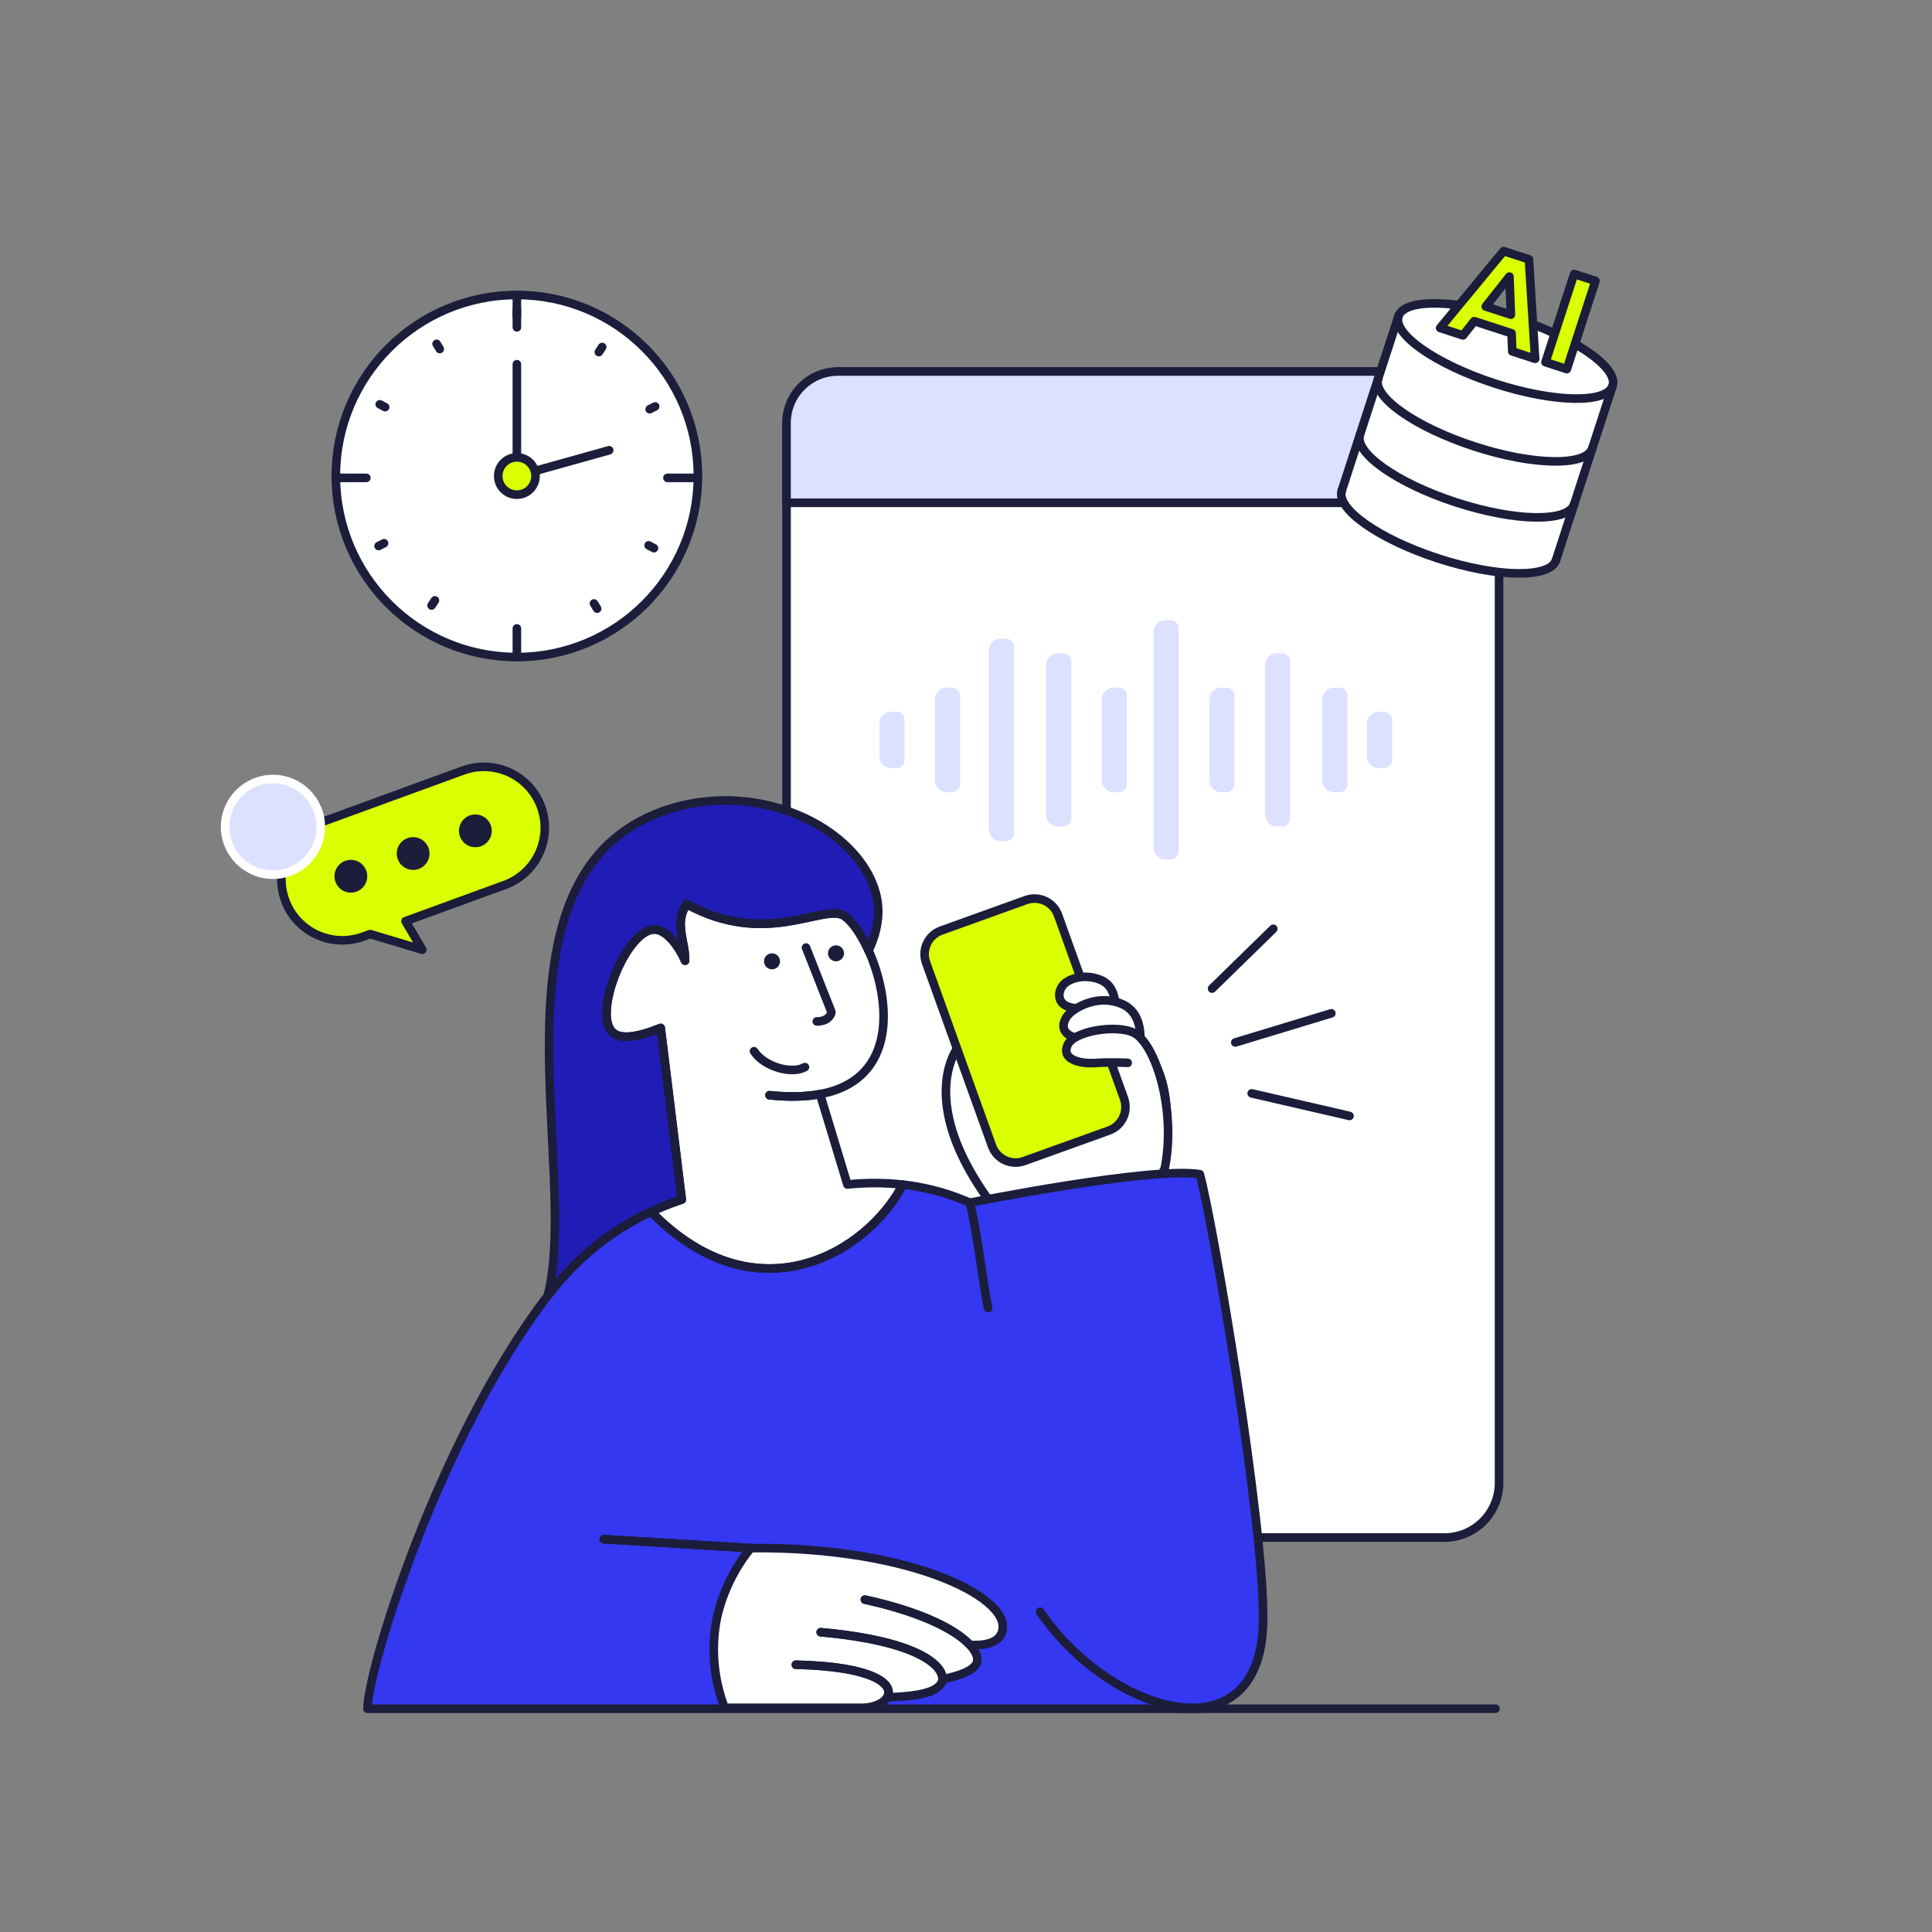
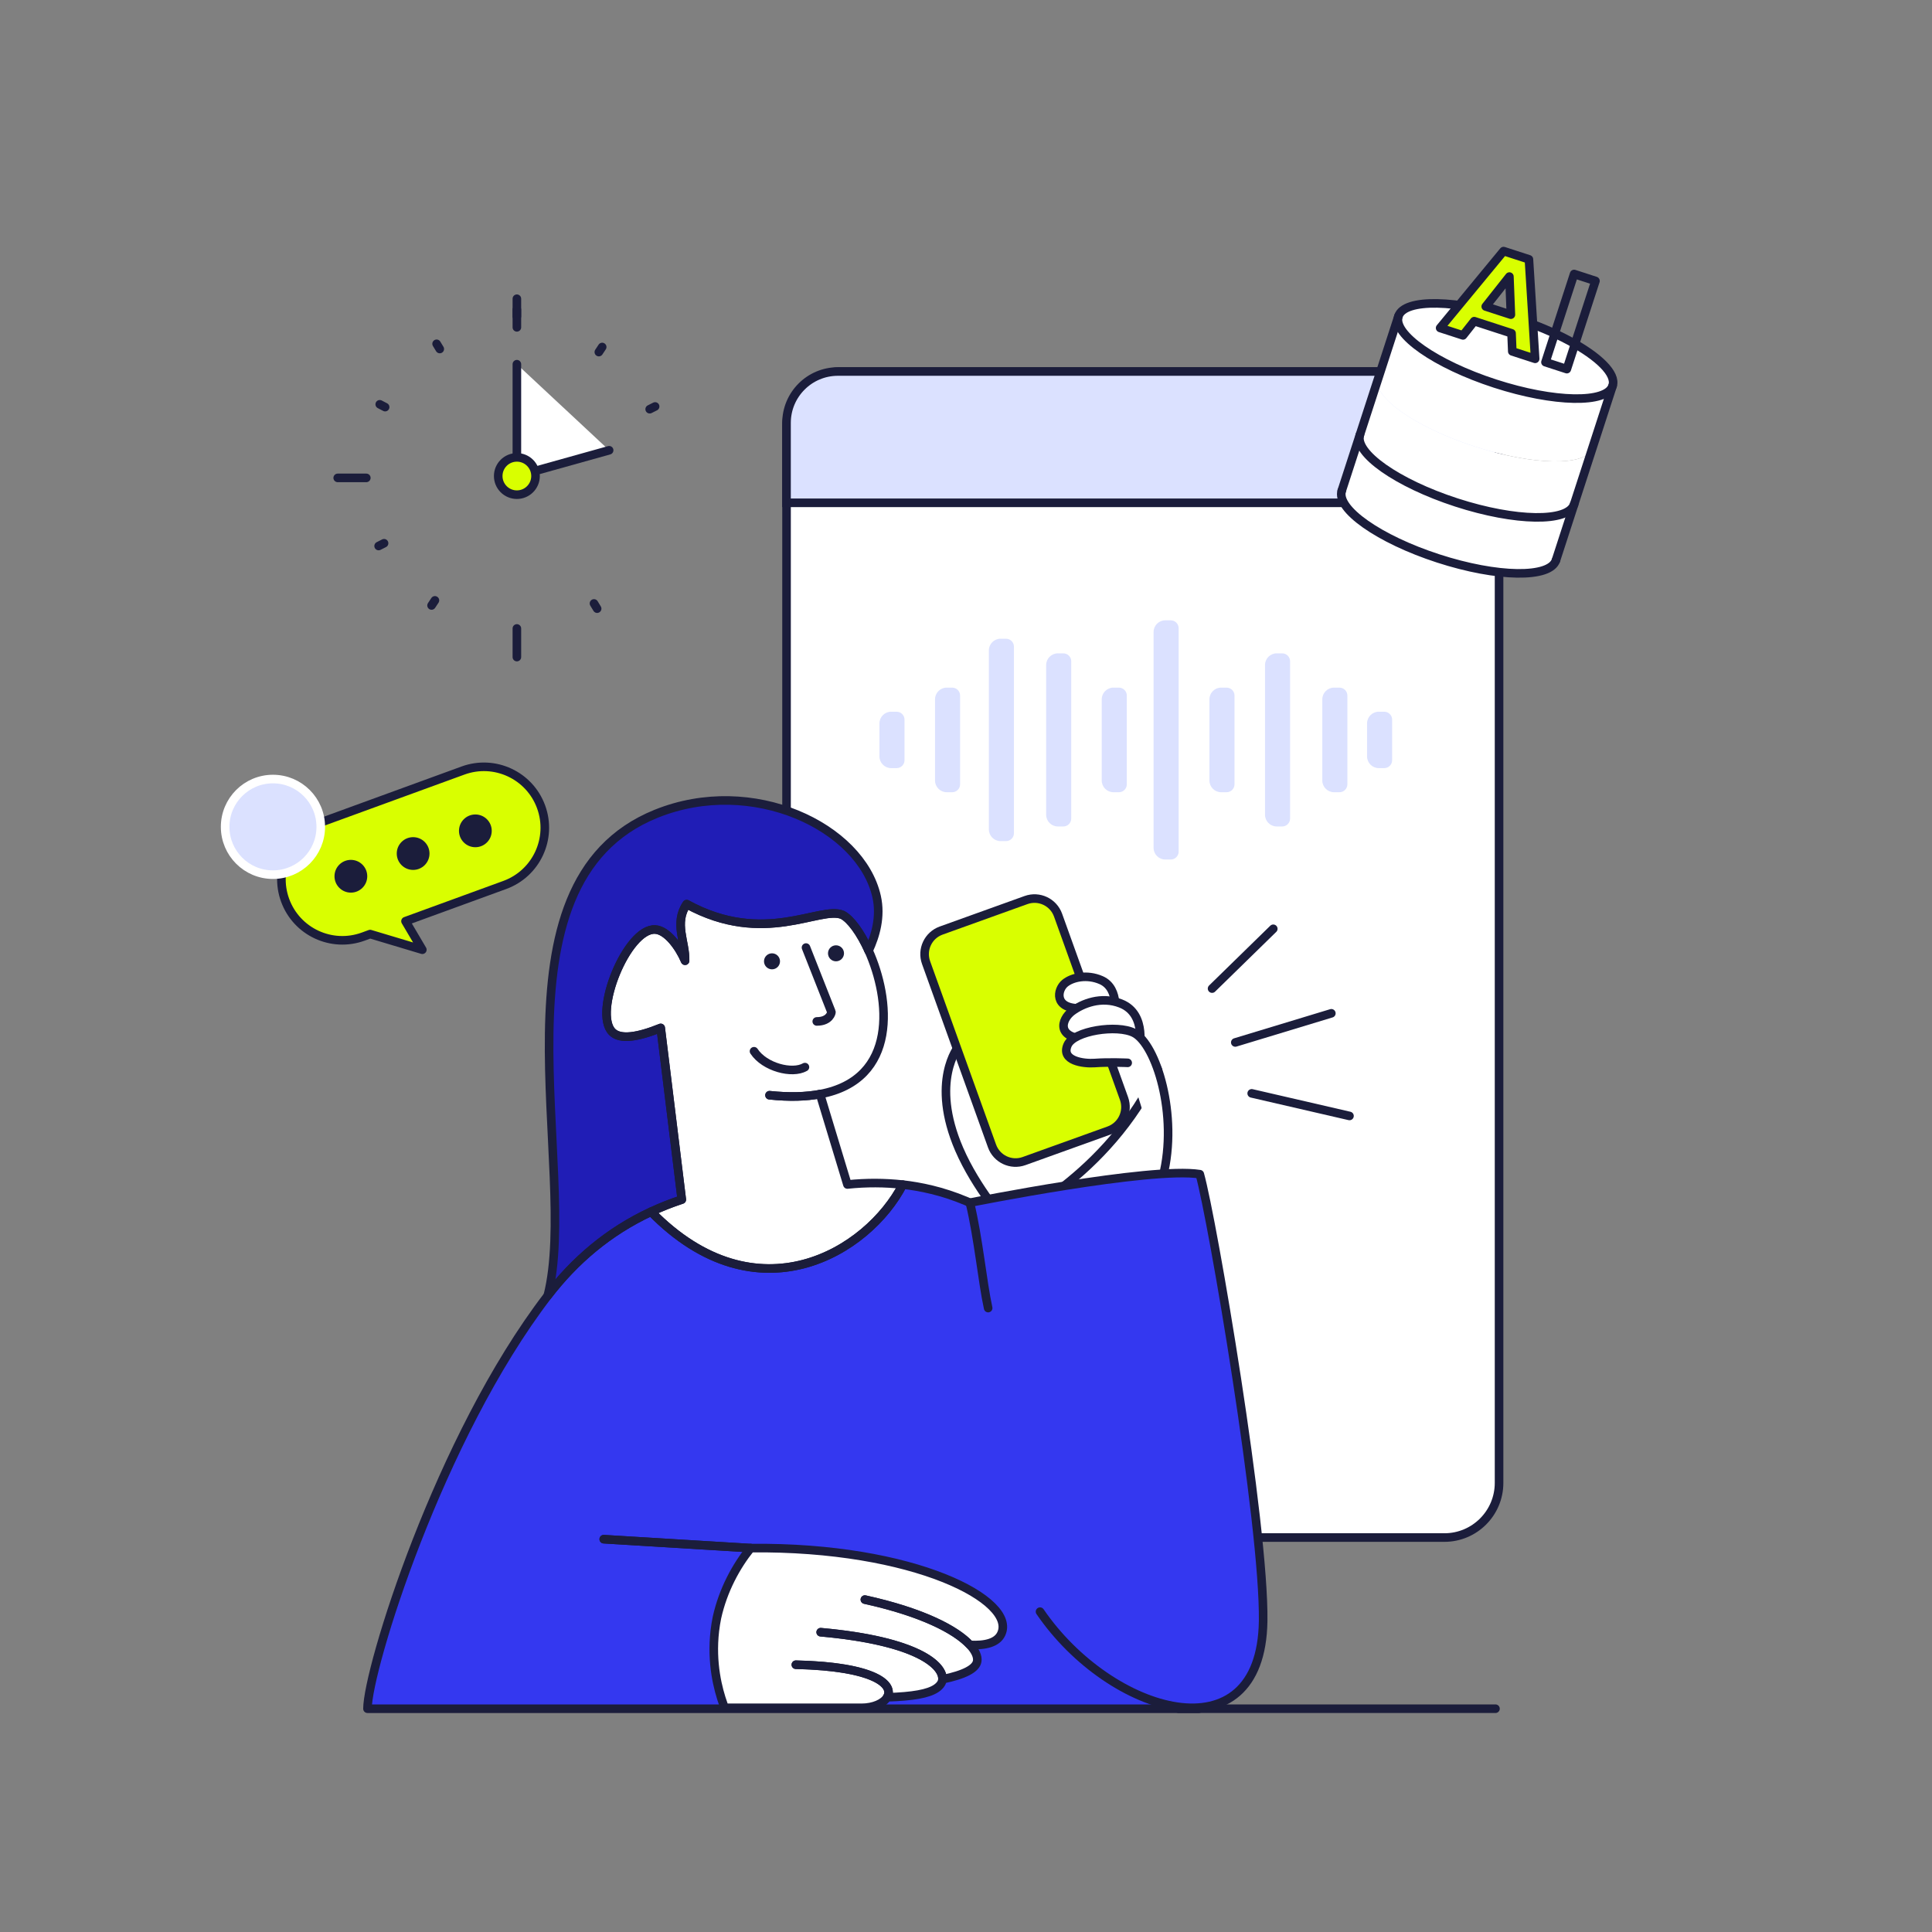
<svg xmlns="http://www.w3.org/2000/svg" width="480" height="480" viewBox="0 0 480 480" fill="none">
  <rect x="0" y="0" width="480" height="480" fill="#808080" stroke="none" />
  <g clip-path="url(#clip0_15_9312)">
    <path d="M358.859 92.299H208.992C201.493 92.299 195.413 98.378 195.413 105.877V368.421C195.413 375.921 201.493 382 208.992 382H358.859C366.358 382 372.437 375.921 372.437 368.421V105.877C372.437 98.378 366.358 92.299 358.859 92.299Z" fill="white" stroke="#1B1D3B" stroke-width="2.133" stroke-miterlimit="10" />
    <path d="M208.181 92.299H359.664C366.709 92.299 372.432 98.021 372.432 105.067V124.923H195.408V105.067C195.408 98.021 201.131 92.299 208.176 92.299H208.181Z" fill="#DBE1FF" stroke="#1B1D3B" stroke-width="2.133" stroke-miterlimit="10" />
-     <path d="M273.579 255.664C273.579 255.664 283.323 256.267 287.696 265.835C290.837 272.704 290.213 284.16 288.923 292.32C275.355 292.293 250.064 303.771 250.064 303.771C250.064 303.771 242.544 295.339 238.304 285.525C231.013 268.64 238.117 260.032 238.117 260.032L246.944 284.576L273.579 255.664Z" stroke="#1B1D3B" stroke-width="2.133" stroke-linecap="round" stroke-linejoin="round" />
+     <path d="M273.579 255.664C273.579 255.664 283.323 256.267 287.696 265.835C275.355 292.293 250.064 303.771 250.064 303.771C250.064 303.771 242.544 295.339 238.304 285.525C231.013 268.64 238.117 260.032 238.117 260.032L246.944 284.576L273.579 255.664Z" stroke="#1B1D3B" stroke-width="2.133" stroke-linecap="round" stroke-linejoin="round" />
    <path d="M254.916 223.614L233.827 231.198C230.595 232.36 228.918 235.922 230.08 239.154L246.466 284.719C247.628 287.951 251.19 289.628 254.422 288.466L275.511 280.882C278.743 279.72 280.42 276.158 279.258 272.926L262.872 227.361C261.71 224.13 258.147 222.452 254.916 223.614Z" fill="#D9FF00" />
    <path d="M254.916 223.614L233.827 231.198C230.595 232.36 228.918 235.922 230.08 239.154L246.466 284.719C247.628 287.951 251.19 289.628 254.422 288.466L275.511 280.882C278.743 279.72 280.42 276.158 279.258 272.926L262.872 227.361C261.71 224.13 258.147 222.452 254.916 223.614Z" stroke="#1B1D3B" stroke-width="2.133" stroke-linecap="round" stroke-linejoin="round" />
    <path d="M224.293 294.309C215.653 311.051 188.091 327.941 161.76 301.04C164.187 299.915 166.72 298.901 169.392 298.032C167.643 283.819 165.899 269.6 164.149 255.387C158.475 257.685 154.08 258.384 152.101 256.395C147.291 251.563 155.808 230.571 162.768 230.944C165.701 231.093 168.731 235.227 170.203 238.699C170.341 234.016 167.397 229.397 170.603 224.635C189.84 235.211 203.765 224.976 209.307 227.312C211.312 228.331 213.787 231.707 215.803 236.176C221.216 248.208 223.285 268.197 203.728 271.84L210.528 294.283C215.264 293.781 219.856 293.813 224.288 294.315L224.293 294.309Z" fill="white" />
    <path d="M248.736 405.995C247.685 408.133 244.827 408.885 240.965 408.677C242.379 410.203 242.949 411.589 242.789 412.677C242.517 414.571 239.637 416.08 234.149 417.216C234.117 417.627 234 417.989 233.803 418.299C233.525 418.731 233.131 419.125 232.613 419.472C230.64 420.805 226.821 421.493 220.405 421.691C219.504 423.195 217.019 424.309 214.037 424.309H180.059C179.936 424.016 179.829 423.717 179.717 423.424C178.4 419.739 176.667 413.237 177.6 405.173C177.728 404.053 177.909 402.981 178.123 401.936C179.643 395.051 182.901 389.083 186.512 384.629C227.253 384.197 252.789 397.691 248.736 406V405.995Z" fill="white" />
    <path d="M269.083 320.389C256.571 305.456 241.579 296.235 224.293 294.309C215.653 311.051 188.091 327.941 161.76 301.04C151.093 305.995 142.693 313.285 136.08 321.909C108.992 357.243 91.296 414.827 91.296 424.523H297.877C294.421 382.4 292.779 353.056 269.077 320.389H269.083ZM248.736 405.995C247.685 408.133 244.827 408.885 240.965 408.677C242.379 410.203 242.949 411.589 242.789 412.677C242.517 414.571 239.637 416.08 234.149 417.216C234.117 417.627 234 417.989 233.803 418.299C233.525 418.731 233.131 419.125 232.613 419.472C230.64 420.805 226.821 421.493 220.405 421.691C219.504 423.195 217.019 424.309 214.037 424.309H180.059C179.936 424.016 179.829 423.717 179.717 423.424C178.4 419.739 176.667 413.237 177.6 405.173C177.728 404.053 177.909 402.981 178.123 401.936C179.643 395.051 182.901 389.083 186.512 384.629C227.253 384.197 252.789 397.691 248.736 406V405.995Z" fill="#3438F0" />
    <path d="M215.808 236.171C213.787 231.701 211.317 228.325 209.312 227.307C203.765 224.971 189.84 235.205 170.608 224.629C167.403 229.387 170.341 234.011 170.208 238.693C168.731 235.221 165.707 231.093 162.773 230.939C155.813 230.571 147.296 251.557 152.107 256.389C154.091 258.379 158.485 257.685 164.155 255.381C165.904 269.595 167.648 283.813 169.397 298.027C166.725 298.896 164.192 299.909 161.765 301.035C151.099 305.989 142.699 313.28 136.085 321.904C142.203 283.451 122.779 216.704 163.013 202.176C186.869 192.528 213.893 205.445 217.792 222.736C218.917 227.733 217.52 232.507 215.808 236.165V236.171Z" fill="#201DB6" />
    <path d="M197.728 413.595C211.253 413.899 217.707 416.128 219.883 418.48C220.496 419.136 220.768 419.813 220.768 420.448C220.768 420.88 220.64 421.296 220.405 421.691" stroke="#1B1D3B" stroke-width="2.133" stroke-linecap="round" stroke-linejoin="round" />
    <path d="M214.875 397.413C229.051 400.539 237.099 404.779 240.64 408.336C240.752 408.448 240.859 408.565 240.965 408.677" stroke="#1B1D3B" stroke-width="2.133" stroke-linecap="round" stroke-linejoin="round" />
    <path d="M203.899 405.515C221.456 407.088 229.541 410.741 232.603 413.909C233.707 415.061 234.155 416.139 234.155 417.035C234.155 417.093 234.155 417.157 234.149 417.216" stroke="#1B1D3B" stroke-width="2.133" stroke-linecap="round" stroke-linejoin="round" />
    <path d="M191.184 272.101C196.117 272.624 200.261 272.485 203.733 271.834" stroke="#1B1D3B" stroke-width="2.133" stroke-linecap="round" stroke-linejoin="round" />
    <path d="M186.507 384.624L150 382.405" stroke="#1B1D3B" stroke-width="2.133" stroke-linecap="round" stroke-linejoin="round" />
    <path d="M234.144 417.216C234.112 417.621 233.995 417.984 233.797 418.293C233.52 418.731 233.125 419.12 232.613 419.467C230.64 420.805 226.821 421.493 220.405 421.685M234.144 417.216C234.379 413.877 228.229 407.691 203.899 405.515C228.229 407.691 234.379 413.883 234.144 417.216ZM234.144 417.216C239.632 416.08 242.517 414.565 242.789 412.677C242.944 411.589 242.379 410.203 240.965 408.672M240.965 408.672C237.621 405.051 229.509 400.629 214.88 397.413C229.509 400.629 237.616 405.051 240.965 408.672ZM240.965 408.672C244.827 408.88 247.685 408.133 248.731 405.989C252.784 397.685 227.253 384.187 186.507 384.619C182.901 389.077 179.637 395.045 178.117 401.925C177.909 402.971 177.728 404.043 177.6 405.163C176.672 413.227 178.395 419.733 179.712 423.419C179.824 423.712 179.931 424.005 180.053 424.304H214.037C217.019 424.304 219.504 423.195 220.405 421.685M220.405 421.685C222.208 418.661 217.611 414.037 197.728 413.595C217.611 414.043 222.213 418.661 220.405 421.685Z" stroke="#1B1D3B" stroke-width="2.133" stroke-linecap="round" stroke-linejoin="round" />
    <path d="M203.733 271.835C223.285 268.192 221.227 248.203 215.803 236.171" stroke="#1B1D3B" stroke-width="2.133" stroke-linecap="round" stroke-linejoin="round" />
    <path d="M215.803 236.176C213.787 231.701 211.312 228.325 209.307 227.307C203.765 224.971 189.84 235.205 170.603 224.629C167.397 229.387 170.336 234.005 170.203 238.693C168.731 235.221 165.701 231.093 162.768 230.939C155.803 230.571 147.285 251.563 152.101 256.395C154.085 258.384 158.475 257.685 164.149 255.387C165.893 269.605 167.643 283.819 169.387 298.037C166.72 298.907 164.187 299.925 161.76 301.051C188.085 327.952 215.648 311.061 224.293 294.315C219.856 293.819 215.269 293.787 210.533 294.283L203.733 271.84M203.733 271.84C200.261 272.485 196.123 272.624 191.184 272.107C196.117 272.624 200.261 272.485 203.733 271.84Z" stroke="#1B1D3B" stroke-width="2.133" stroke-linecap="round" stroke-linejoin="round" />
    <path d="M136.08 321.909C142.693 313.285 151.093 305.995 161.76 301.045C188.085 327.947 215.648 311.056 224.293 294.309C241.573 296.24 277.44 308.341 284.88 377.365L297.877 424.528H91.301C91.301 414.832 108.997 357.243 136.085 321.915" stroke="#1B1D3B" stroke-width="2.133" stroke-linecap="round" stroke-linejoin="round" />
    <path d="M161.765 301.045C164.192 299.92 166.725 298.907 169.392 298.032C167.648 283.813 165.899 269.6 164.155 255.381C158.48 257.68 154.085 258.379 152.107 256.389C147.291 251.557 155.808 230.565 162.773 230.933C165.701 231.088 168.731 235.216 170.208 238.688C170.341 234 167.403 229.387 170.608 224.624C189.845 235.195 203.776 224.96 209.312 227.301C211.317 228.325 213.792 231.696 215.808 236.171C217.515 232.512 218.917 227.739 217.792 222.741C213.893 205.451 187.008 192.501 163.013 202.181C120.048 219.515 144.101 290.443 136.085 321.909C142.699 313.285 151.099 305.995 161.765 301.045Z" stroke="#1B1D3B" stroke-width="2.133" stroke-linecap="round" stroke-linejoin="round" />
    <path d="M186.507 384.624L150 382.405" stroke="#1B1D3B" stroke-width="2.133" stroke-linecap="round" stroke-linejoin="round" />
    <path d="M187.333 261.179C189.947 265.152 196.8 266.933 199.984 265.12" stroke="#1B1D3B" stroke-width="2.133" stroke-linecap="round" stroke-linejoin="round" />
    <path d="M200.251 235.419L206.56 251.408C206.629 251.552 206.149 253.776 202.923 253.771" stroke="#1B1D3B" stroke-width="2.133" stroke-linecap="round" stroke-linejoin="round" />
    <path d="M207.701 238.837C208.8 238.837 209.691 237.947 209.691 236.848C209.691 235.749 208.8 234.859 207.701 234.859C206.603 234.859 205.712 235.749 205.712 236.848C205.712 237.947 206.603 238.837 207.701 238.837Z" fill="#1B1D3B" />
    <path d="M191.803 240.827C192.901 240.827 193.792 239.936 193.792 238.837C193.792 237.739 192.901 236.848 191.803 236.848C190.704 236.848 189.813 237.739 189.813 238.837C189.813 239.936 190.704 240.827 191.803 240.827Z" fill="#1B1D3B" />
    <path d="M371.547 424.523H292.784" stroke="#1B1D3B" stroke-width="2.133" stroke-linecap="round" stroke-linejoin="round" />
    <path d="M276.832 252.939C276.832 252.939 278.464 245.637 273.557 243.504C270.048 241.979 266.411 242.8 264.603 244.267C262.608 245.883 261.883 250.517 268.123 250.517C274.395 250.517 276.832 252.939 276.832 252.939Z" fill="white" stroke="#1B1D3B" stroke-width="2.133" stroke-linecap="round" stroke-linejoin="round" />
    <path d="M282.933 261.179C282.933 261.179 285.243 251.968 278.432 249.312C273.557 247.413 268.896 249.365 266.379 251.221C263.595 253.269 262.16 258.219 270.832 258.176C279.504 258.133 282.933 261.179 282.933 261.179Z" fill="white" stroke="#1B1D3B" stroke-width="2.133" stroke-linecap="round" stroke-linejoin="round" />
    <path d="M288.923 292.315C292.805 277.003 287.195 259.429 281.781 256.635C277.557 254.453 266.8 256.101 265.243 259.616C263.488 263.584 269.237 264.299 271.941 264.107C275.595 263.84 280.171 264.059 280.171 264.059" fill="white" />
    <path d="M288.923 292.315C292.805 277.003 287.195 259.429 281.781 256.635C277.557 254.453 266.8 256.101 265.243 259.616C263.488 263.584 269.237 264.299 271.941 264.107C275.595 263.84 280.171 264.059 280.171 264.059" stroke="#1B1D3B" stroke-width="2.133" stroke-linecap="round" stroke-linejoin="round" />
    <path d="M245.504 324.987C244.075 318.48 243.131 307.893 240.965 298.805C240.965 298.805 285.904 289.792 298.085 291.723C301.232 302.891 314.171 378.811 313.824 402.757C313.328 437.099 275.803 425.904 258.395 400.411" fill="#3438F0" />
    <path d="M245.504 324.987C244.075 318.48 243.131 307.893 240.965 298.805C240.965 298.805 285.904 289.792 298.085 291.723C301.232 302.891 314.171 378.811 313.824 402.757C313.328 437.099 275.803 425.904 258.395 400.411" stroke="#1B1D3B" stroke-width="2.133" stroke-linecap="round" stroke-linejoin="round" />
    <path d="M289.515 154.117H290.869C291.952 154.117 292.832 154.997 292.832 156.08V211.584C292.832 212.667 291.952 213.547 290.869 213.547H289.515C287.909 213.547 286.603 212.24 286.603 210.635V157.024C286.603 155.419 287.909 154.112 289.515 154.112V154.117Z" fill="#DBE1FF" />
    <path d="M262.827 162.325H264.181C265.264 162.325 266.144 163.205 266.144 164.288V203.371C266.144 204.453 265.264 205.333 264.181 205.333H262.827C261.221 205.333 259.915 204.027 259.915 202.421V165.232C259.915 163.627 261.221 162.32 262.827 162.32V162.325Z" fill="#DBE1FF" />
    <path d="M331.435 170.843H332.789C333.872 170.843 334.752 171.723 334.752 172.805V194.864C334.752 195.947 333.872 196.827 332.789 196.827H331.435C329.829 196.827 328.523 195.52 328.523 193.915V173.749C328.523 172.144 329.829 170.837 331.435 170.837V170.843Z" fill="#DBE1FF" />
    <path d="M342.555 176.827H343.909C344.992 176.827 345.872 177.707 345.872 178.789V188.875C345.872 189.957 344.992 190.837 343.909 190.837H342.555C340.949 190.837 339.643 189.531 339.643 187.925V179.733C339.643 178.128 340.949 176.821 342.555 176.821V176.827Z" fill="#DBE1FF" />
    <path d="M221.408 176.827H222.763C223.845 176.827 224.725 177.707 224.725 178.789V188.875C224.725 189.957 223.845 190.837 222.763 190.837H221.408C219.803 190.837 218.496 189.531 218.496 187.925V179.733C218.496 178.128 219.803 176.821 221.408 176.821V176.827Z" fill="#DBE1FF" />
    <path d="M303.392 170.843H304.747C305.829 170.843 306.709 171.723 306.709 172.805V194.864C306.709 195.947 305.829 196.827 304.747 196.827H303.392C301.787 196.827 300.48 195.52 300.48 193.915V173.749C300.48 172.144 301.787 170.837 303.392 170.837V170.843Z" fill="#DBE1FF" />
    <path d="M276.635 170.843H277.989C279.072 170.843 279.952 171.723 279.952 172.805V194.864C279.952 195.947 279.072 196.827 277.989 196.827H276.635C275.029 196.827 273.723 195.52 273.723 193.915V173.749C273.723 172.144 275.029 170.837 276.635 170.837V170.843Z" fill="#DBE1FF" />
    <path d="M235.216 170.843H236.571C237.653 170.843 238.533 171.723 238.533 172.805V194.864C238.533 195.947 237.653 196.827 236.571 196.827H235.216C233.611 196.827 232.304 195.52 232.304 193.915V173.749C232.304 172.144 233.611 170.837 235.216 170.837V170.843Z" fill="#DBE1FF" />
    <path d="M317.2 162.325H318.555C319.637 162.325 320.517 163.205 320.517 164.288V203.371C320.517 204.453 319.637 205.333 318.555 205.333H317.2C315.595 205.333 314.288 204.027 314.288 202.421V165.232C314.288 163.627 315.595 162.32 317.2 162.32V162.325Z" fill="#DBE1FF" />
    <path d="M248.592 158.693H249.947C251.029 158.693 251.909 159.573 251.909 160.656V207.008C251.909 208.091 251.029 208.971 249.947 208.971H248.592C246.987 208.971 245.68 207.664 245.68 206.059V161.6C245.68 159.995 246.987 158.688 248.592 158.688V158.693Z" fill="#DBE1FF" />
-     <path d="M128.416 163.243C153.256 163.243 173.392 143.106 173.392 118.267C173.392 93.427 153.256 73.291 128.416 73.291C103.576 73.291 83.44 93.427 83.44 118.267C83.44 143.106 103.576 163.243 128.416 163.243Z" fill="white" stroke="#1B1D3B" stroke-width="2.133" stroke-miterlimit="10" />
    <path d="M151.339 111.867L128.416 118.267V90.485" fill="white" />
    <path d="M151.339 111.867L128.416 118.267V90.485" stroke="#1B1D3B" stroke-width="2.133" stroke-linecap="round" stroke-linejoin="round" />
    <path d="M128.416 122.901C130.976 122.901 133.051 120.826 133.051 118.267C133.051 115.707 130.976 113.632 128.416 113.632C125.856 113.632 123.781 115.707 123.781 118.267C123.781 120.826 125.856 122.901 128.416 122.901Z" fill="#D9FF00" stroke="#1B1D3B" stroke-width="2.133" stroke-miterlimit="10" />
    <path d="M128.416 163.248V156.139" stroke="#1B1D3B" stroke-width="2.133" stroke-miterlimit="10" stroke-linecap="round" />
    <path d="M128.416 81.328V74.219" stroke="#1B1D3B" stroke-width="2.133" stroke-miterlimit="10" stroke-linecap="round" />
    <path d="M128.416 78.603V76.944" stroke="#1B1D3B" stroke-width="2.133" stroke-miterlimit="10" stroke-linecap="round" />
    <path d="M94.069 135.653L95.419 134.97" stroke="#1B1D3B" stroke-width="2.133" stroke-miterlimit="10" stroke-linecap="round" />
    <path d="M161.413 101.664L162.763 100.987" stroke="#1B1D3B" stroke-width="2.133" stroke-miterlimit="10" stroke-linecap="round" />
    <path d="M107.221 150.427L108.053 149.163" stroke="#1B1D3B" stroke-width="2.133" stroke-miterlimit="10" stroke-linecap="round" />
    <path d="M148.779 87.472L149.611 86.213" stroke="#1B1D3B" stroke-width="2.133" stroke-miterlimit="10" stroke-linecap="round" />
    <path d="M94.347 100.448L95.685 101.146" stroke="#1B1D3B" stroke-width="2.133" stroke-miterlimit="10" stroke-linecap="round" />
-     <path d="M161.147 135.493L162.48 136.192" stroke="#1B1D3B" stroke-width="2.133" stroke-miterlimit="10" stroke-linecap="round" />
    <path d="M108.475 85.418L109.259 86.709" stroke="#1B1D3B" stroke-width="2.133" stroke-miterlimit="10" stroke-linecap="round" />
    <path d="M147.573 149.925L148.357 151.216" stroke="#1B1D3B" stroke-width="2.133" stroke-miterlimit="10" stroke-linecap="round" />
    <path d="M83.904 118.73H91.008" stroke="#1B1D3B" stroke-width="2.133" stroke-miterlimit="10" stroke-linecap="round" />
-     <path d="M165.824 118.73H172.928" stroke="#1B1D3B" stroke-width="2.133" stroke-miterlimit="10" stroke-linecap="round" />
    <path d="M400.651 95.845L395.579 111.456C393.957 115.888 380.933 115.658 366.341 110.917C351.707 106.165 341.013 98.672 342.373 94.138L342.389 94.08L347.429 78.56C345.963 83.088 356.683 90.624 371.381 95.397C386.075 100.17 399.179 100.368 400.651 95.84V95.845Z" fill="white" />
    <path d="M395.579 111.456L391.093 125.274C389.627 129.802 376.523 129.6 361.824 124.826C347.147 120.058 336.432 112.533 337.867 108.005V107.989L342.373 94.138C341.013 98.672 351.707 106.17 366.341 110.917C380.933 115.658 393.957 115.882 395.579 111.456Z" fill="white" />
    <path d="M391.093 125.275L386.576 139.184C385.109 143.712 372.005 143.509 357.307 138.736C342.608 133.963 331.888 126.427 333.355 121.899L337.867 108.005C336.432 112.533 347.147 120.059 361.824 124.827C376.523 129.6 389.621 129.797 391.093 125.275Z" fill="white" />
    <path d="M400.651 95.845C399.2 100.309 386.112 100.059 371.419 95.285C356.72 90.512 345.984 83.029 347.435 78.56C348.885 74.096 361.979 74.347 376.667 79.12C381.589 80.715 386.059 82.613 389.781 84.603C397.184 88.565 401.616 92.869 400.651 95.845Z" fill="white" />
    <path d="M400.651 95.845L386.581 139.184" stroke="#1B1D3B" stroke-width="2.133" stroke-linecap="round" stroke-linejoin="round" />
    <path d="M386.581 139.184C385.109 143.712 372.005 143.515 357.312 138.741C342.613 133.968 331.893 126.432 333.365 121.904" stroke="#1B1D3B" stroke-width="2.133" stroke-linecap="round" stroke-linejoin="round" />
    <path d="M391.093 125.275C389.621 129.803 376.517 129.605 361.824 124.832C347.125 120.059 336.405 112.523 337.877 107.995" stroke="#1B1D3B" stroke-width="2.133" stroke-linecap="round" stroke-linejoin="round" />
-     <path d="M395.611 111.365C394.139 115.893 381.035 115.696 366.341 110.923C351.643 106.149 340.923 98.613 342.395 94.085" stroke="#1B1D3B" stroke-width="2.133" stroke-linecap="round" stroke-linejoin="round" />
    <path d="M400.651 95.845C399.2 100.309 386.112 100.059 371.419 95.291C356.72 90.517 345.984 83.029 347.435 78.565C348.885 74.101 361.973 74.352 376.667 79.12C381.584 80.715 386.059 82.619 389.781 84.608C397.184 88.565 401.616 92.875 400.651 95.845Z" stroke="#1B1D3B" stroke-width="2.133" stroke-linecap="round" stroke-linejoin="round" />
    <path d="M347.435 78.565L333.36 121.899" stroke="#1B1D3B" stroke-width="2.133" stroke-linecap="round" stroke-linejoin="round" />
    <path d="M373.563 62.384L379.856 64.427L381.403 89.147L375.723 87.301L375.541 82.805L366.267 79.792L363.477 83.328L357.797 81.483L373.557 62.384H373.563ZM369.131 76.155L375.376 78.181L375.008 68.715L369.131 76.149V76.155Z" fill="#D9FF00" />
-     <path d="M389.275 91.707L383.968 89.984L391.083 68.075L396.389 69.797L389.275 91.707Z" fill="#D9FF00" />
    <path d="M373.563 62.384L379.856 64.427L381.403 89.147L375.723 87.301L375.541 82.805L366.267 79.792L363.477 83.328L357.797 81.483L373.557 62.384H373.563ZM369.131 76.155L375.376 78.181L375.008 68.715L369.131 76.149V76.155Z" stroke="#1B1D3B" stroke-width="2.133" stroke-linecap="round" stroke-linejoin="round" />
    <path d="M389.275 91.707L383.968 89.984L391.083 68.075L396.389 69.797L389.275 91.707Z" stroke="#1B1D3B" stroke-width="2.133" stroke-linecap="round" stroke-linejoin="round" />
    <path d="M335.275 277.253L310.981 271.643" stroke="#1B1D3B" stroke-width="2.133" stroke-linecap="round" stroke-linejoin="round" />
    <path d="M330.768 251.755L306.907 258.992" stroke="#1B1D3B" stroke-width="2.133" stroke-linecap="round" stroke-linejoin="round" />
    <path d="M316.341 230.757L301.136 245.611" stroke="#1B1D3B" stroke-width="2.133" stroke-linecap="round" stroke-linejoin="round" />
    <path d="M79.872 204.261L115.035 191.435C122.885 188.571 131.573 192.613 134.437 200.464C137.301 208.315 133.259 217.003 125.408 219.867L100.747 228.864L104.928 235.957L91.957 232.069L90.24 232.699C82.389 235.563 73.701 231.52 70.837 223.669C67.973 215.819 72.016 207.131 79.867 204.267L79.872 204.261Z" fill="#D9FF00" stroke="#1B1D3B" stroke-width="2.133" stroke-linecap="round" stroke-linejoin="round" />
    <path d="M102.64 216.128C104.887 216.128 106.709 214.306 106.709 212.059C106.709 209.811 104.887 207.989 102.64 207.989C100.393 207.989 98.571 209.811 98.571 212.059C98.571 214.306 100.393 216.128 102.64 216.128Z" fill="#1B1D3B" />
    <path d="M87.173 221.771C89.421 221.771 91.243 219.949 91.243 217.701C91.243 215.454 89.421 213.632 87.173 213.632C84.926 213.632 83.104 215.454 83.104 217.701C83.104 219.949 84.926 221.771 87.173 221.771Z" fill="#1B1D3B" />
    <path d="M118.101 210.49C120.349 210.49 122.171 208.669 122.171 206.421C122.171 204.174 120.349 202.352 118.101 202.352C115.854 202.352 114.032 204.174 114.032 206.421C114.032 208.669 115.854 210.49 118.101 210.49Z" fill="#1B1D3B" />
    <path d="M67.813 217.307C74.373 217.307 79.691 211.989 79.691 205.429C79.691 198.87 74.373 193.552 67.813 193.552C61.254 193.552 55.936 198.87 55.936 205.429C55.936 211.989 61.254 217.307 67.813 217.307Z" fill="#DBE1FF" stroke="white" stroke-width="2.133" stroke-miterlimit="10" />
  </g>
  <defs>
    <clipPath id="clip0_15_9312">
      <rect width="480" height="480" fill="white" />
    </clipPath>
  </defs>
</svg>